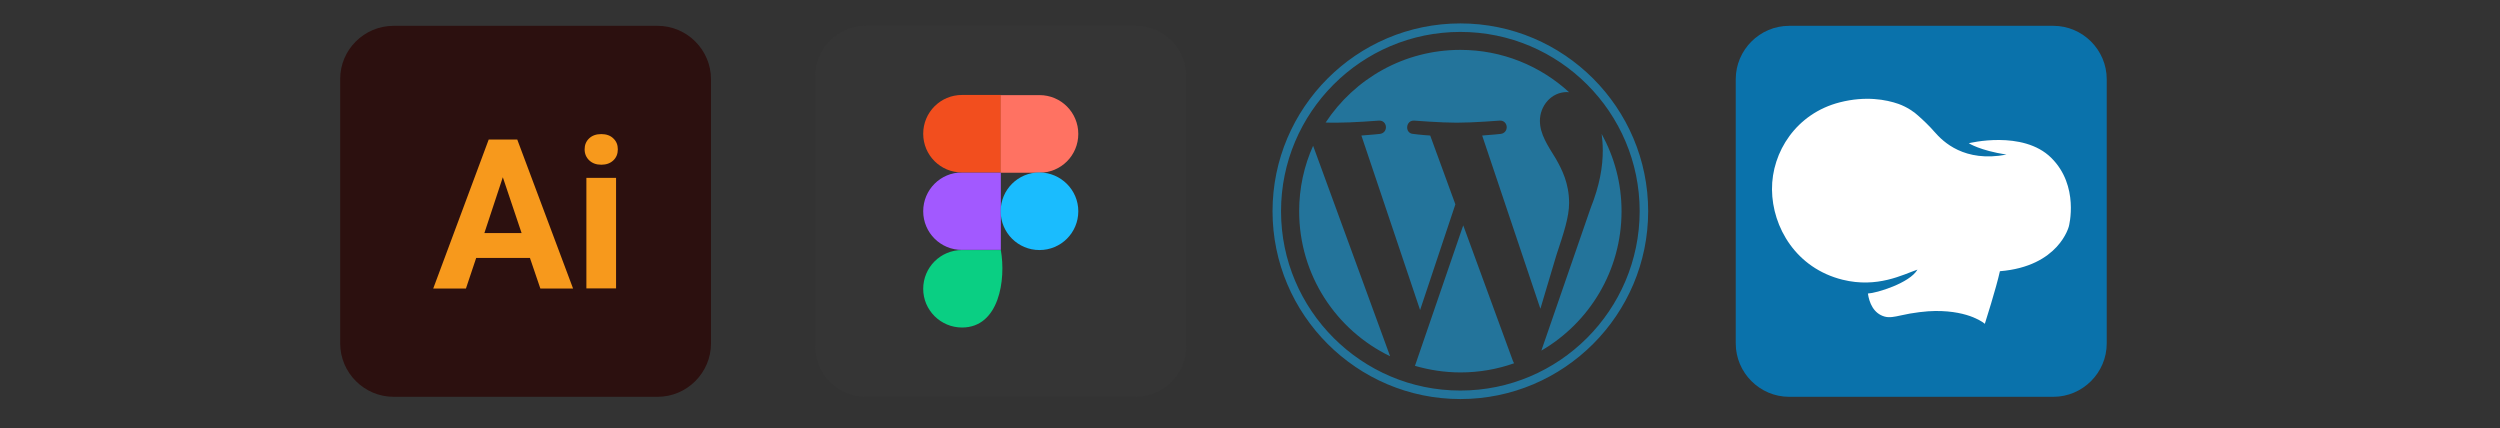
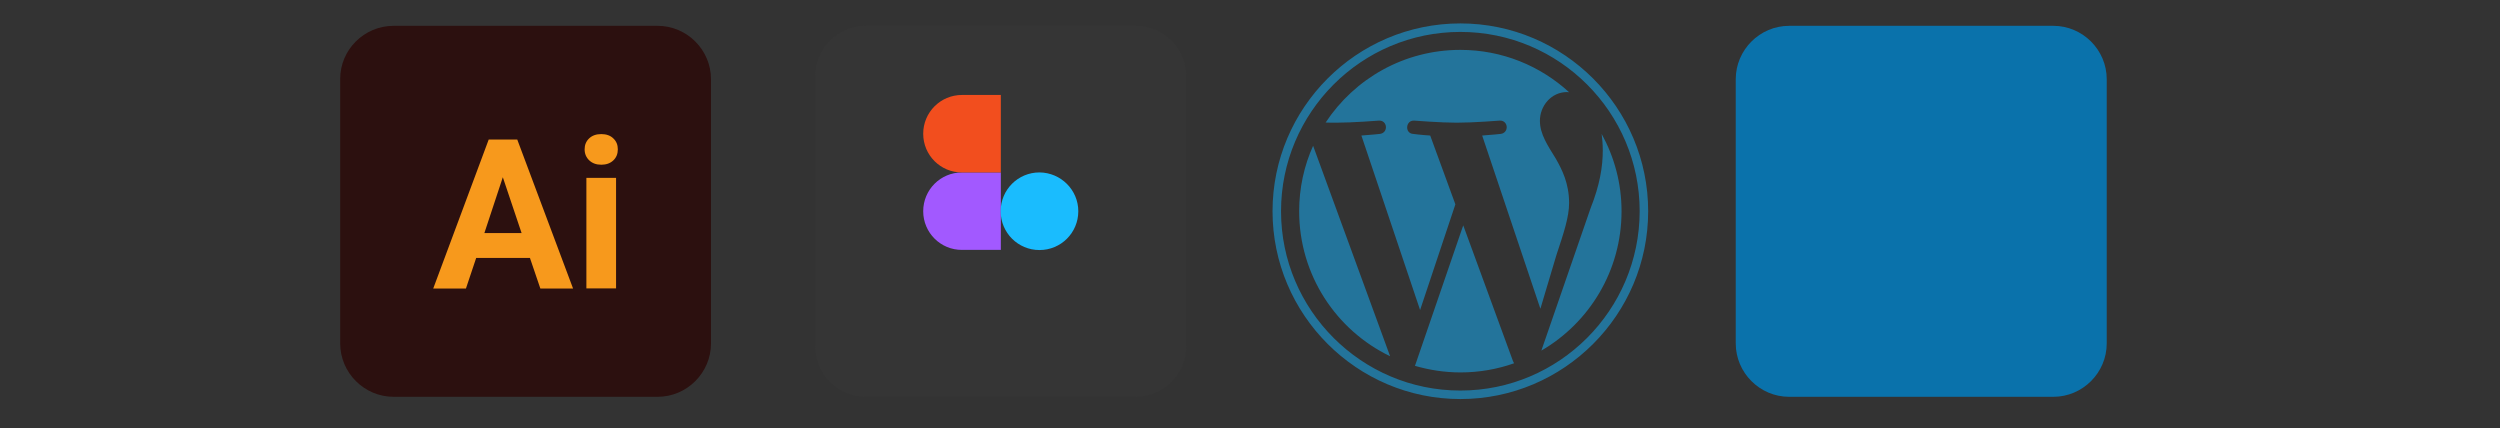
<svg xmlns="http://www.w3.org/2000/svg" version="1.1" id="Layer_1" x="0px" y="0px" viewBox="0 0 1558.7 266.9" style="enable-background:new 0 0 1558.7 266.9;" xml:space="preserve">
  <rect x="0" y="0" width="1558.7" height="266.9" fill="#333333" stroke="none" />
  <style type="text/css"> .st0{fill:#353535;} .st1{fill:#0ACF83;} .st2{fill:#A259FF;} .st3{fill:#F24E1E;} .st4{fill:#FF7262;} .st5{fill:#1ABCFE;} .st6{fill-rule:evenodd;clip-rule:evenodd;fill:#0A72AB;} .st7{fill:#FFFFFF;} .st8{fill-rule:evenodd;clip-rule:evenodd;fill:#2C100F;} .st9{fill-rule:evenodd;clip-rule:evenodd;fill:#F7991C;} .st10{fill:#23749B;} </style>
  <g>
    <path class="st0" d="M708.2,247.4H539.7c-17.3,0-31.4-14.1-31.4-31.4V47.5c0-17.3,14.1-31.4,31.4-31.4h168.5 c17.3,0,31.4,14.1,31.4,31.4V216C739.6,233.3,725.5,247.4,708.2,247.4z" />
    <g>
-       <path id="path0_fill" class="st1" d="M599.8,204.2c23.1,0,27.5-29.7,24.2-48.3h-24.2c-13.4,0-24.2,10.8-24.2,24.2 C575.6,193.4,586.5,204.2,599.8,204.2z" />
      <path id="path1_fill" class="st2" d="M575.6,131.7c0-13.4,10.8-24.2,24.2-24.2h24.2v48.3h-24.2 C586.5,155.9,575.6,145.1,575.6,131.7z" />
      <path id="path1_fill_1_" class="st3" d="M575.6,83.4c0-13.4,10.8-24.2,24.2-24.2h24.2v48.3h-24.2 C586.5,107.6,575.6,96.8,575.6,83.4z" />
-       <path id="path2_fill" class="st4" d="M623.9,59.3h24.2c13.4,0,24.2,10.8,24.2,24.2s-10.8,24.2-24.2,24.2h-24.2V59.3z" />
      <path id="path3_fill" class="st5" d="M672.3,131.7c0,13.4-10.8,24.2-24.2,24.2c-13.4,0-24.2-10.8-24.2-24.2s10.8-24.2,24.2-24.2 C661.4,107.6,672.3,118.4,672.3,131.7z" />
    </g>
  </g>
  <g>
    <path class="st6" d="M1115.5,16.1h164.7c18.3,0,33.3,15,33.3,33.3v164.7c0,18.3-15,33.3-33.3,33.3h-164.7 c-18.3,0-33.3-15-33.3-33.3V49.4C1082.2,31.1,1097.2,16.1,1115.5,16.1z" />
-     <path class="st7" d="M1237.5,201.9c0,0-9-8.2-30.9-8c-5.1,0-14,1-21.7,2.8c-3.6,0.8-6.9,1.5-9.8,0.7c-7-1.9-9.7-8.7-10.5-14.4 c5.3-0.2,26.1-6.5,30.9-14.9c-9.1,3.1-24.9,11.7-46.7,6.3c-29-7.2-43.8-32.7-44-56.2s15.2-47.5,42.3-54.4c16.1-4.1,28.9-1.7,36.6,1 c5.3,1.9,9.9,5.1,12.1,7.2c3.1,2.7,7.2,6.6,10.3,10.2c5.4,6.2,18.6,19.2,44.9,14.2c-16.7-2.6-23.5-7.1-23.5-7.1s33.7-8.4,51.4,9.1 c17.7,17.5,11,42.7,11,42.7s-6.1,25-43,28C1244.7,179.3,1237.5,201.9,1237.5,201.9z" />
  </g>
  <g>
    <path class="st8" d="M245.4,16.1H410c18.3,0,33.3,15,33.3,33.3v164.7c0,18.3-15,33.3-33.3,33.3H245.4c-18.3,0-33.3-15-33.3-33.3 V49.4C212,31.1,227,16.1,245.4,16.1z" />
    <path class="st9" d="M330.4,160.8h-33.5l-6.4,19.1h-20.4L304.7,87h17.8l34.8,92.9h-20.4L330.4,160.8L330.4,160.8z M302,145.3h23.2 l-11.7-34.8L302,145.3L302,145.3z M384.1,179.8h-18.5v-68.9h18.5V179.8L384.1,179.8z M364.5,93.1c0-2.7,0.9-5,2.8-6.8 c1.9-1.8,4.4-2.7,7.6-2.7c3.1,0,5.7,0.9,7.5,2.7c1.9,1.8,2.8,4,2.8,6.8c0,2.8-0.9,5.1-2.8,6.9c-1.9,1.8-4.4,2.7-7.5,2.7 c-3.1,0-5.6-0.9-7.5-2.7C365.5,98.2,364.5,95.9,364.5,93.1z" />
  </g>
  <g>
    <path class="st10" d="M810,131.7c0,39.8,23.1,74.2,56.7,90.4L818.7,90.9C813.1,103.3,810,117.2,810,131.7L810,131.7z M978.3,126.6 c0-12.4-4.5-21-8.3-27.7c-5.1-8.3-9.9-15.3-9.9-23.6c0-9.2,7-17.9,16.9-17.9c0.4,0,0.9,0.1,1.3,0.1c-17.9-16.4-41.7-26.4-67.8-26.4 c-35.1,0-66,18-84,45.3c2.3,0.1,4.6,0.1,6.4,0.1c10.5,0,26.8-1.3,26.8-1.3c5.4-0.3,6.1,7.6,0.6,8.3c0,0-5.5,0.6-11.5,1l36.6,108.8 l22-65.9l-15.7-42.9c-5.4-0.3-10.6-1-10.6-1c-5.4-0.3-4.8-8.6,0.6-8.3c0,0,16.6,1.3,26.5,1.3c10.5,0,26.8-1.3,26.8-1.3 c5.4-0.3,6.1,7.6,0.6,8.3c0,0-5.5,0.6-11.5,1l36.3,108l10-33.5C975,145.2,978.3,135.2,978.3,126.6L978.3,126.6z M912.3,140.5 l-30.1,87.6c9,2.6,18.5,4.1,28.4,4.1c11.7,0,22.9-2,33.4-5.7c-0.2-0.4-0.5-0.9-0.7-1.4L912.3,140.5L912.3,140.5z M998.6,83.5 c0.4,3.2,0.7,6.6,0.7,10.3c0,10.2-1.9,21.7-7.6,36L961,218.6c29.9-17.4,50-49.8,50-86.9C1011,114.2,1006.5,97.9,998.6,83.5 L998.6,83.5z M910.5,14.6c-64.6,0-117.1,52.6-117.1,117.1s52.6,117.1,117.1,117.1c64.6,0,117.1-52.6,117.1-117.1 S975.1,14.6,910.5,14.6L910.5,14.6z M910.5,243.5c-61.6,0-111.8-50.2-111.8-111.8S848.8,19.9,910.5,19.9s111.8,50.2,111.8,111.8 C1022.2,193.4,972.1,243.5,910.5,243.5L910.5,243.5z" />
  </g>
</svg>